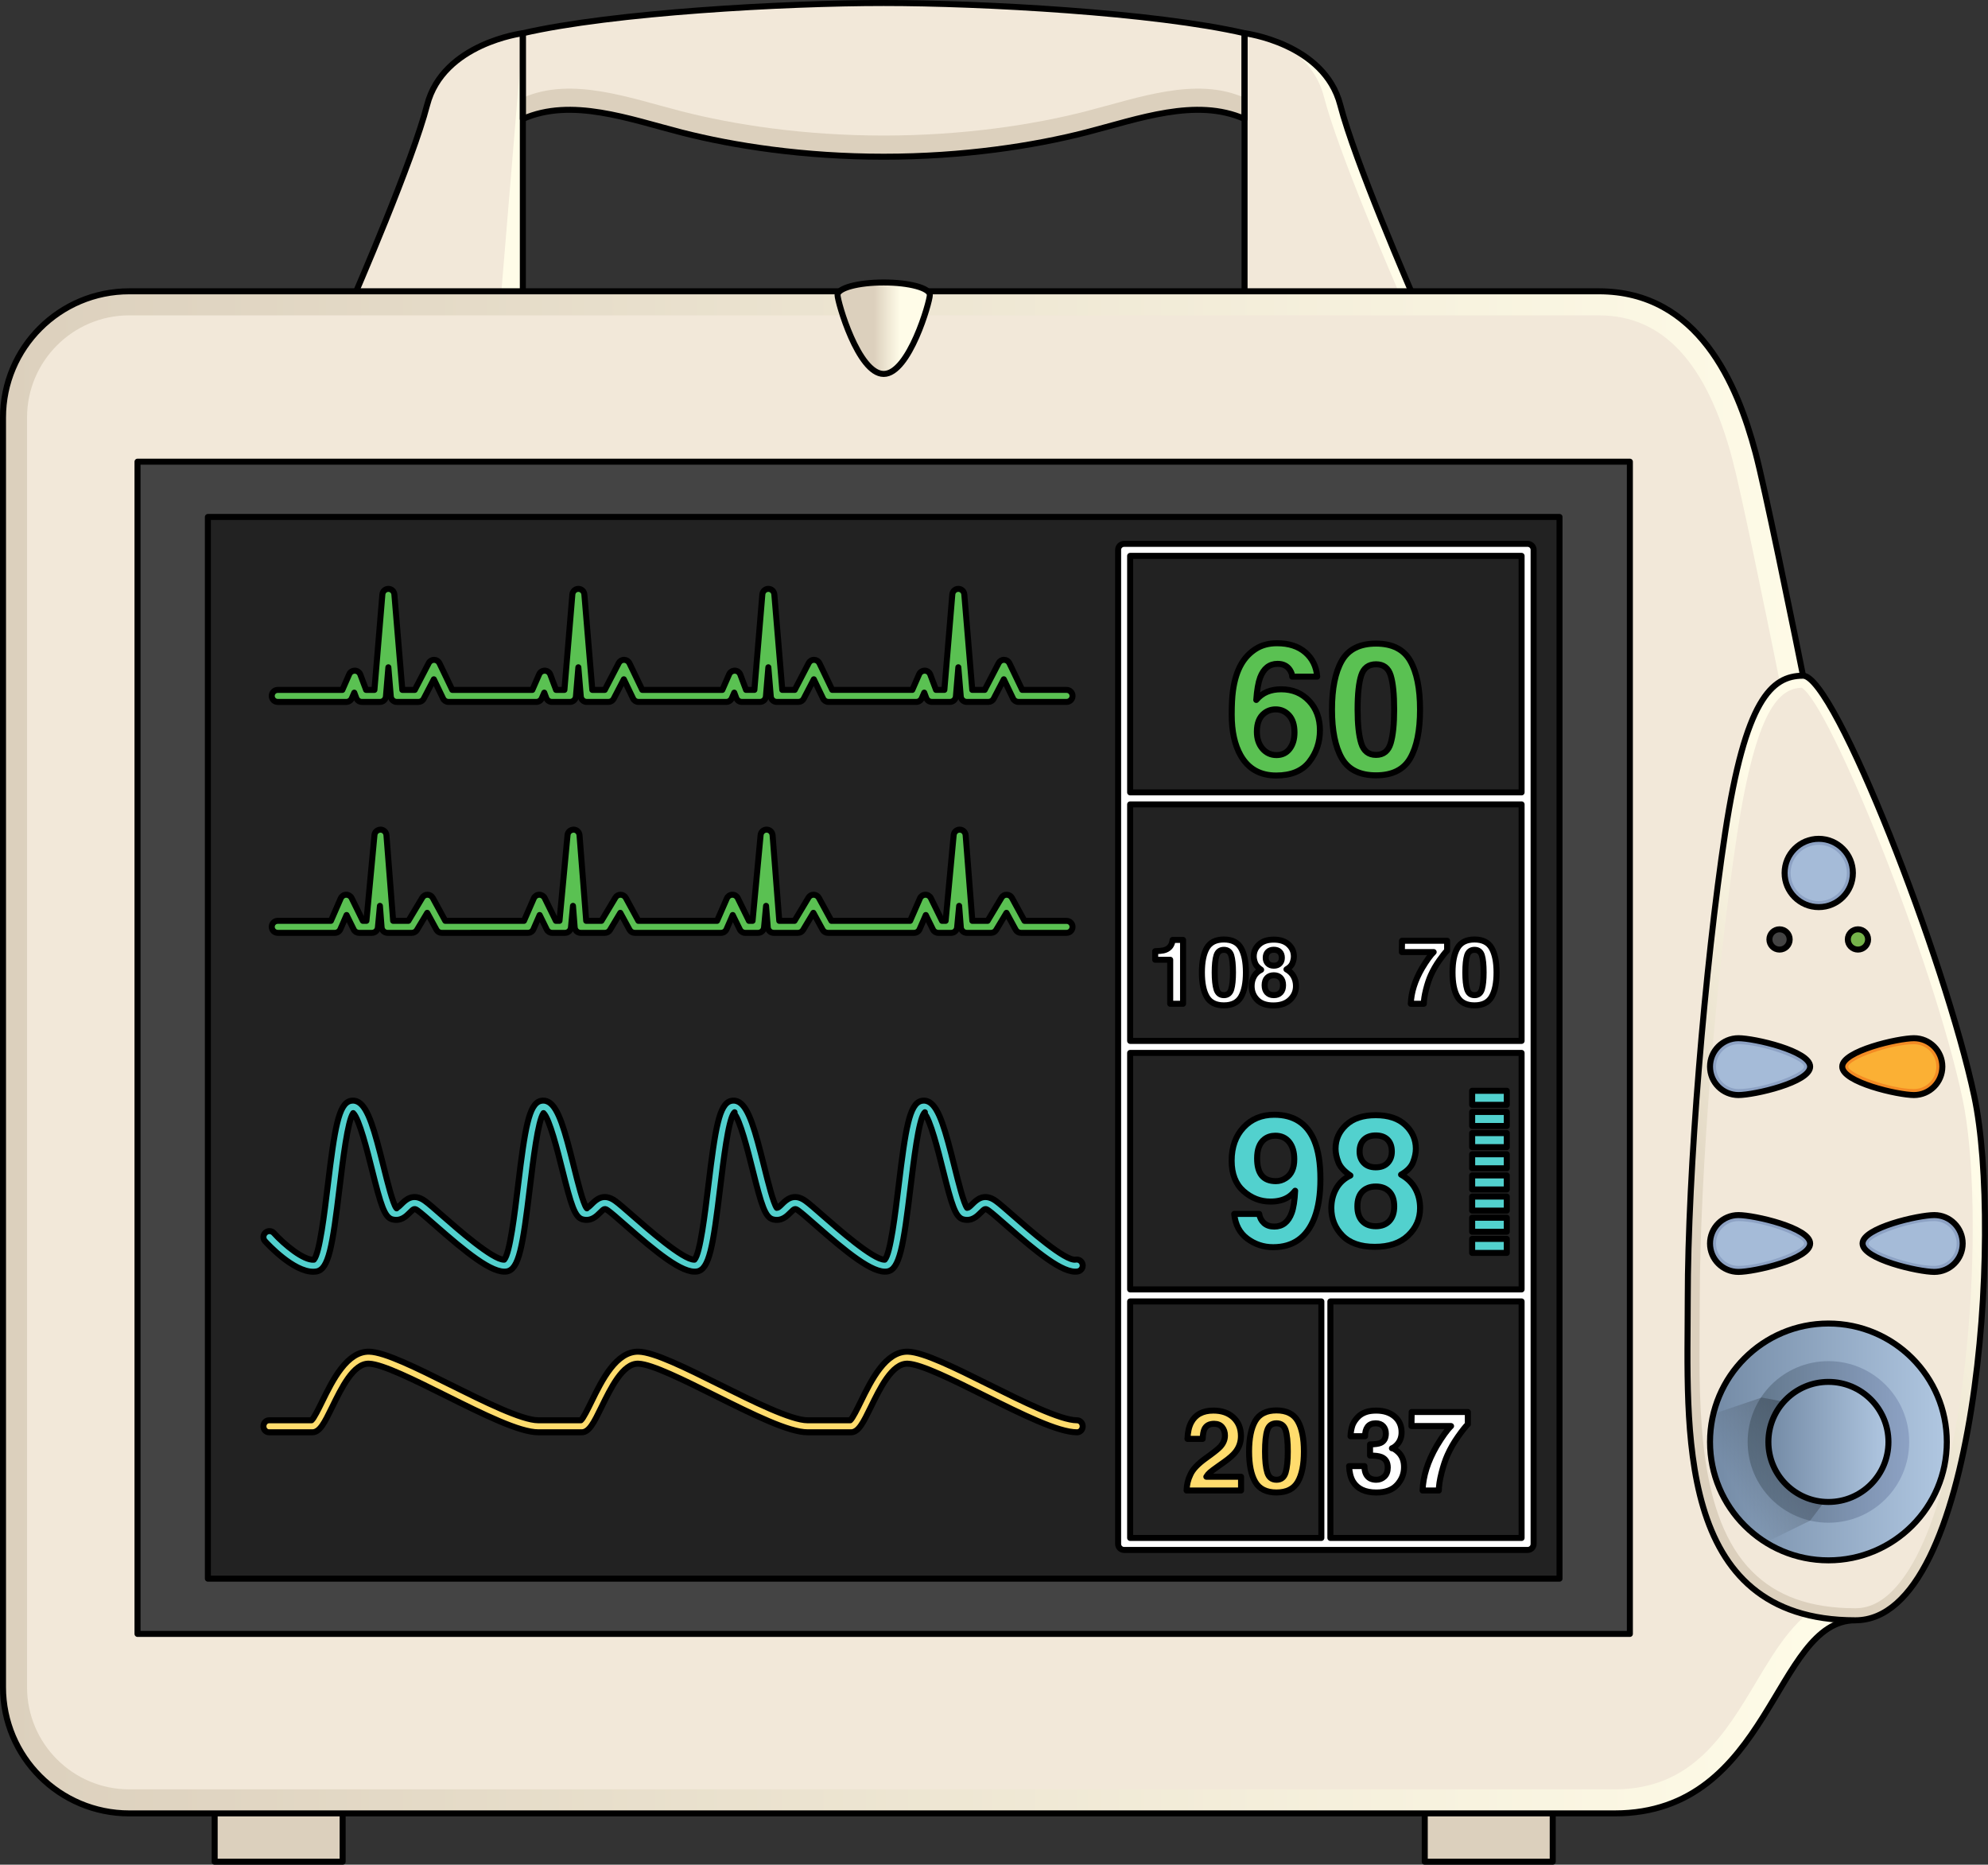
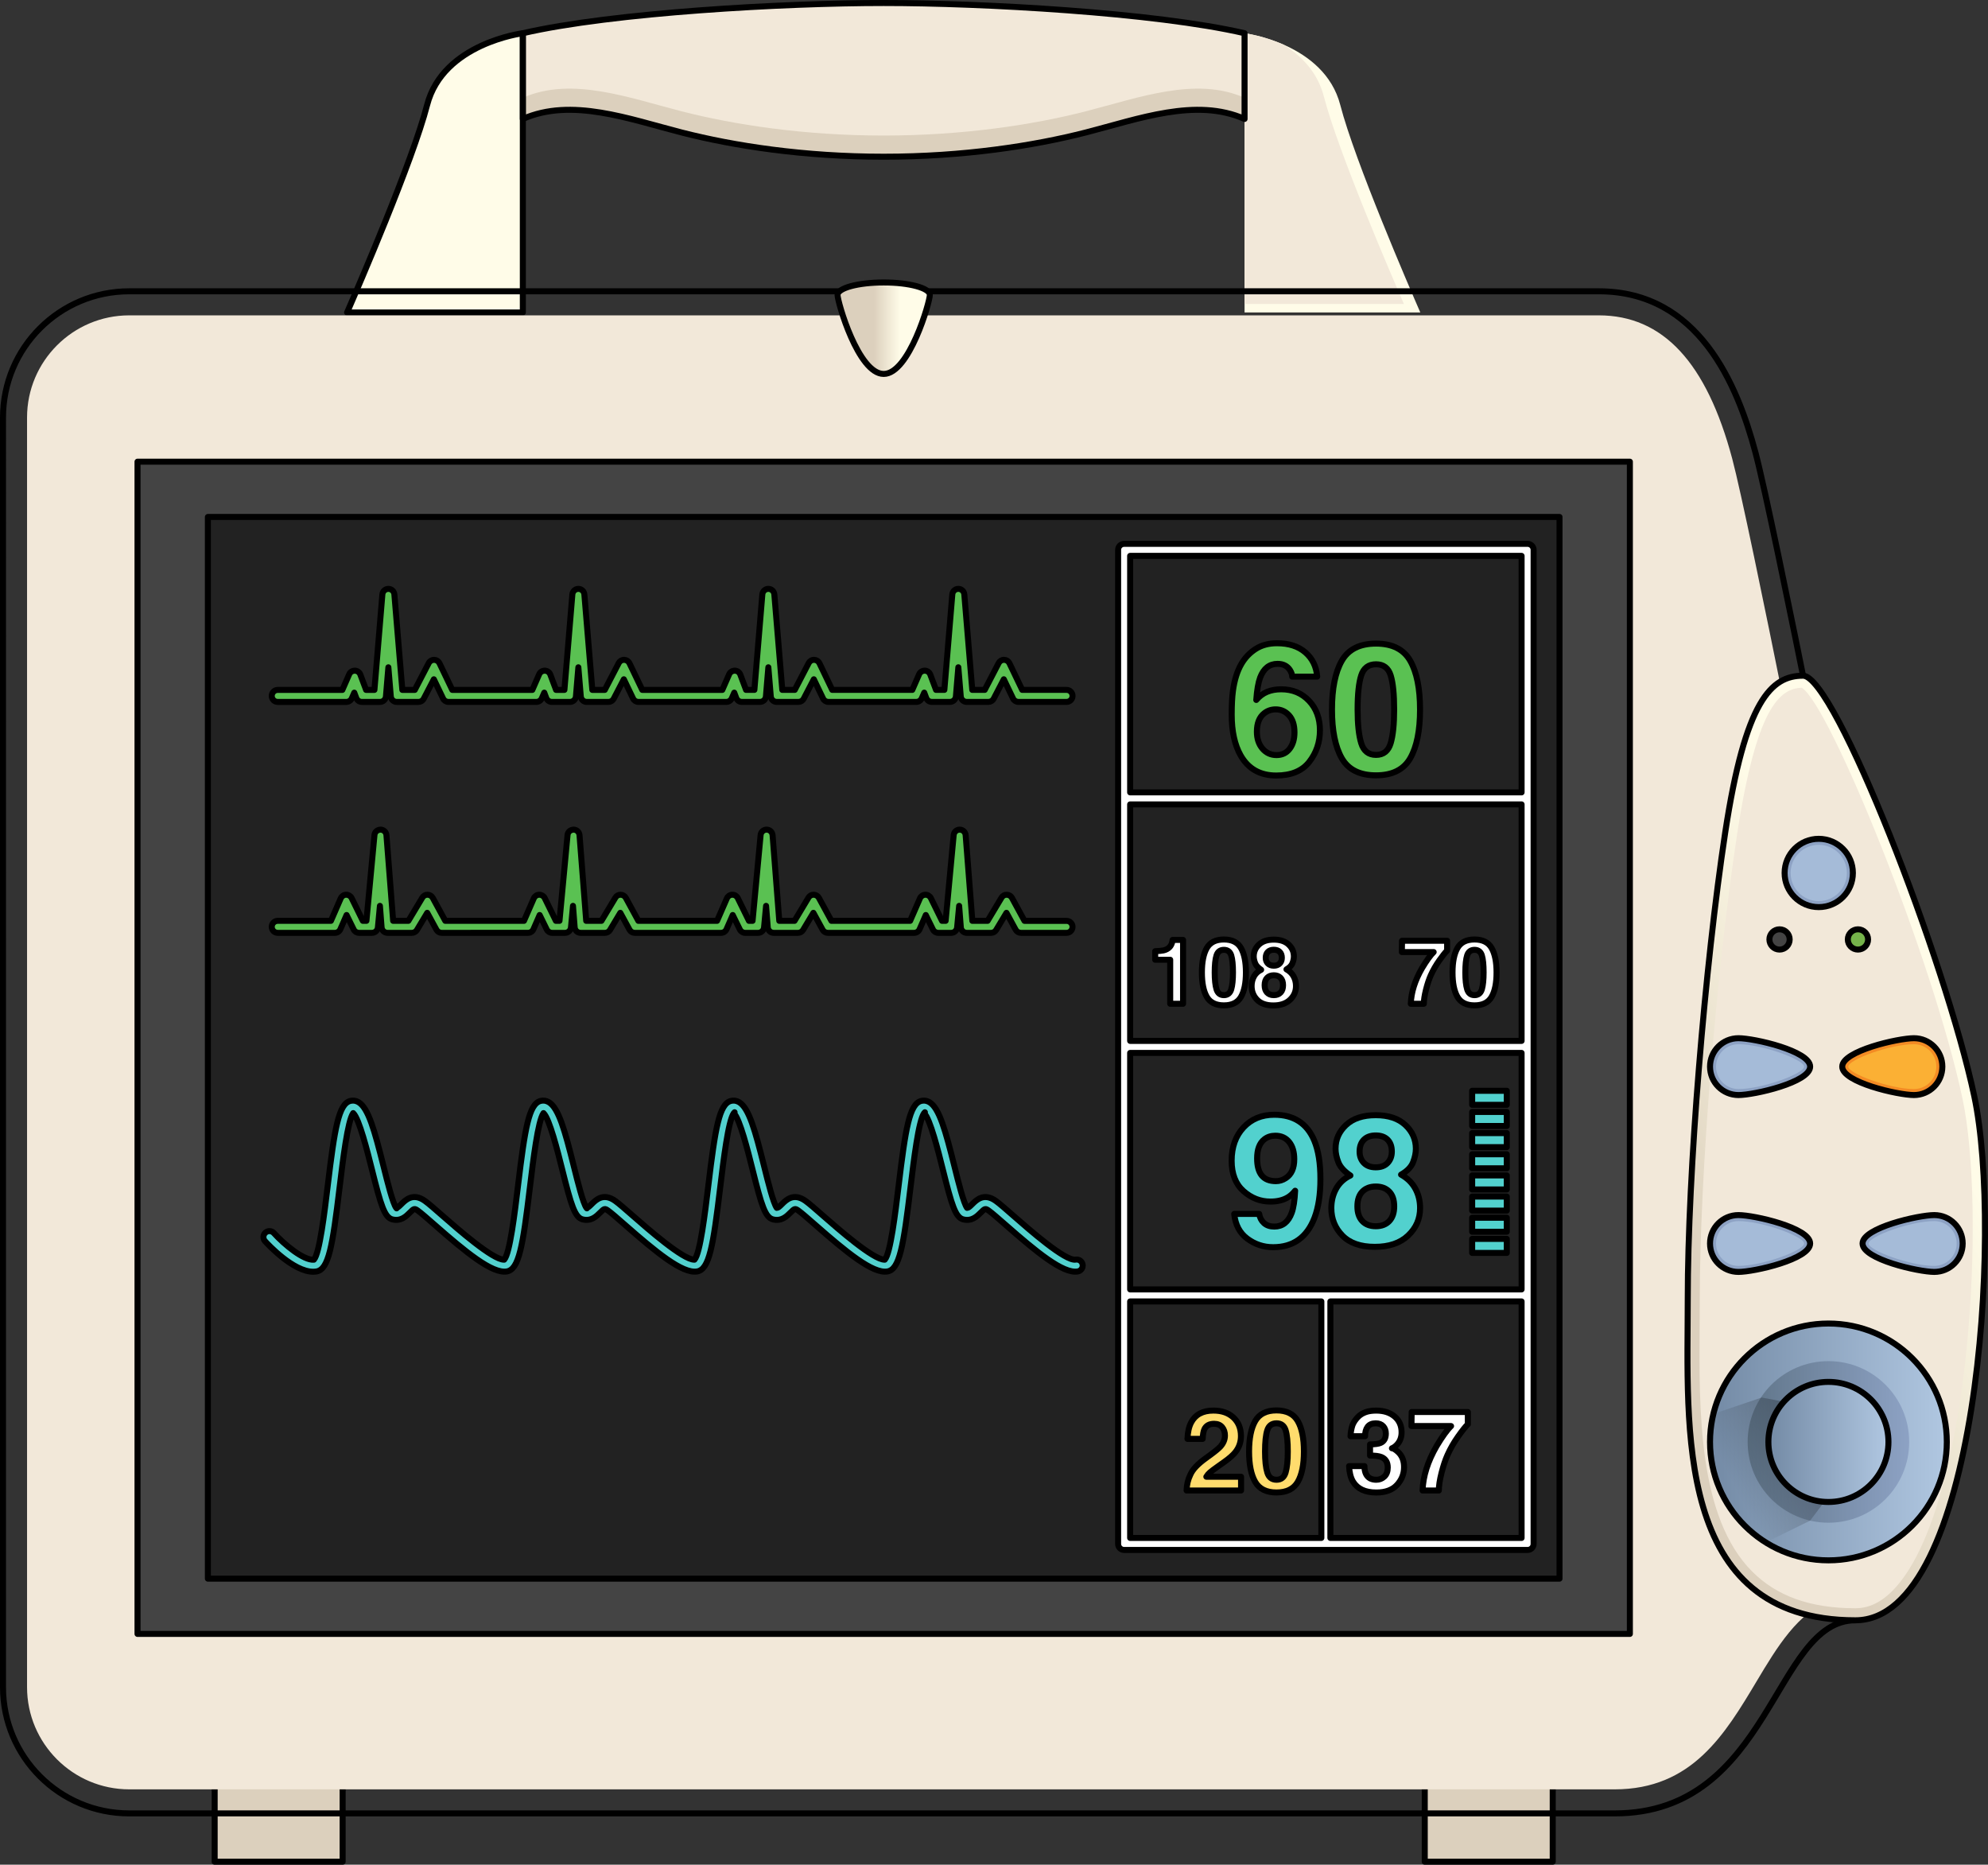
<svg xmlns="http://www.w3.org/2000/svg" version="1.1" id="Camada_1" x="0px" y="0px" width="330.737px" height="310.181px" viewBox="0 0 330.737 310.181" enable-background="new 0 0 330.737 310.181" xml:space="preserve">
  <rect x="0" y="0" width="330.737" height="310.181" fill="#333333" stroke="none" />
  <g>
    <g>
      <g>
        <rect x="35.713" y="295.936" fill="#DCD0BD" stroke="#000000" stroke-linecap="round" stroke-linejoin="round" stroke-miterlimit="10" width="21.291" height="13.745" />
        <rect x="237.031" y="295.936" fill="#DCD0BD" stroke="#000000" stroke-linecap="round" stroke-linejoin="round" stroke-miterlimit="10" width="21.291" height="13.745" />
      </g>
      <g>
        <g>
          <path fill="#FFFCE8" d="M86.982,51.977V5.526c0,0-13.272,1.659-15.926,11.945c-2.398,9.294-11.567,30.502-13.313,34.507H86.982z      " />
          <path fill="#FFFCE8" d="M207.053,51.977V5.526c0,0,13.272,1.659,15.926,11.945c2.398,9.294,11.567,30.502,13.313,34.507H207.053      z" />
          <linearGradient id="SVGID_1_" gradientUnits="userSpaceOnUse" x1="147.017" y1="24.453" x2="147.017" y2="11.861">
            <stop offset="0" style="stop-color:#DCD0BD" />
            <stop offset="1" style="stop-color:#DCD0BD" />
          </linearGradient>
          <path fill="url(#SVGID_1_)" d="M147.017,0.5c-16.372,0-45.08,1.57-60.035,5.026v14.262c8.074-3.588,17.646,0,26.394,2.243      c8.747,2.243,20.409,4.037,33.642,4.037c13.232,0,24.895-1.794,33.642-4.037c8.747-2.243,18.319-5.831,26.394-2.243V5.526      C192.098,2.07,163.39,0.5,147.017,0.5z" />
        </g>
        <g>
-           <path fill="#F2E8D9" d="M83.209,50.94l3.772-45.415c0,0-13.272,1.659-15.926,11.945c-2.237,8.669-10.363,27.701-12.863,33.47      H83.209z" />
          <path fill="#F2E8D9" d="M233.563,50.564c-1.747-4.005-10.915-25.213-13.313-34.507c-1.065-4.128-3.842-6.865-6.783-8.664      c-3.425-1.492-6.414-1.868-6.414-1.868v45.039H233.563z" />
          <path fill="#F2E8D9" d="M86.982,5.526v10.741c8.074-3.588,17.646,0,26.394,2.243c8.747,2.243,20.409,4.037,33.642,4.037      c13.232,0,24.895-1.794,33.642-4.037c8.747-2.243,18.319-5.831,26.394-2.243V5.526C192.098,2.07,163.389,0.5,147.017,0.5      S101.937,2.07,86.982,5.526z" />
        </g>
        <g>
          <path fill="none" stroke="#000000" stroke-linecap="round" stroke-linejoin="round" stroke-miterlimit="10" d="M86.982,51.977      V5.526c0,0-13.272,1.659-15.926,11.945c-2.398,9.294-11.567,30.502-13.313,34.507H86.982z" />
-           <path fill="none" stroke="#000000" stroke-linecap="round" stroke-linejoin="round" stroke-miterlimit="10" d="M207.053,51.977      V5.526c0,0,13.272,1.659,15.926,11.945c2.398,9.294,11.567,30.502,13.313,34.507H207.053z" />
          <path fill="none" stroke="#000000" stroke-linecap="round" stroke-linejoin="round" stroke-miterlimit="10" d="M147.017,0.5      c-16.372,0-45.08,1.57-60.035,5.026v14.262c8.074-3.588,17.646,0,26.394,2.243c8.747,2.243,20.409,4.037,33.642,4.037      c13.232,0,24.895-1.794,33.642-4.037c8.747-2.243,18.319-5.831,26.394-2.243V5.526C192.098,2.07,163.39,0.5,147.017,0.5z" />
        </g>
      </g>
      <g>
        <linearGradient id="SVGID_2_" gradientUnits="userSpaceOnUse" x1="0.5" y1="175.051" x2="308.68" y2="175.051">
          <stop offset="0" style="stop-color:#DCD0BD" />
          <stop offset="1" style="stop-color:#FFFCE8" />
        </linearGradient>
-         <path fill="url(#SVGID_2_)" d="M268.623,301.647H21.5c-11.598,0-21-9.402-21-21V69.456c0-11.598,9.402-21,21-21h244.478     c16.627,0,23.052,15.494,26.075,26.831c3.023,11.337,16.627,80.87,16.627,80.87v113.369     C295.076,269.525,294.698,301.647,268.623,301.647z" />
        <path fill="#F2E8D9" d="M21.5,297.647c-9.374,0-17-7.626-17-17V69.457c0-9.374,7.626-17,17-17h244.478     c10.664,0,17.929,7.805,22.21,23.86c2.84,10.649,15.402,74.665,16.492,80.228v109.647c-5.531,1.938-9.034,7.794-12.441,13.49     c-5.283,8.832-10.745,17.965-23.616,17.965H21.5z" />
        <path fill="none" stroke="#000000" stroke-linecap="round" stroke-linejoin="round" stroke-miterlimit="10" d="M268.623,301.647     H21.5c-11.598,0-21-9.402-21-21V69.456c0-11.598,9.402-21,21-21h244.478c16.627,0,23.052,15.494,26.075,26.831     c3.023,11.337,16.627,80.87,16.627,80.87v113.369C295.076,269.525,294.698,301.647,268.623,301.647z" />
        <g>
          <linearGradient id="SVGID_3_" gradientUnits="userSpaceOnUse" x1="145.392" y1="54.594" x2="149.757" y2="54.594">
            <stop offset="0" style="stop-color:#DCD0BD" />
            <stop offset="1" style="stop-color:#FFFCE8" />
          </linearGradient>
          <path fill="url(#SVGID_3_)" d="M154.694,49.062c0,1.146-3.437,13.14-7.677,13.14s-7.677-11.994-7.677-13.14      s3.437-2.075,7.677-2.075S154.694,47.916,154.694,49.062z" />
          <path fill="none" stroke="#000000" stroke-linecap="round" stroke-linejoin="round" stroke-miterlimit="10" d="M154.694,49.062      c0,1.146-3.437,13.14-7.677,13.14s-7.677-11.994-7.677-13.14s3.437-2.075,7.677-2.075S154.694,47.916,154.694,49.062z" />
        </g>
      </g>
    </g>
    <rect x="22.878" y="76.798" fill="#444444" stroke="#000000" stroke-linecap="round" stroke-linejoin="round" stroke-miterlimit="10" width="248.278" height="194.994" />
    <rect x="34.584" y="85.992" fill="#222222" stroke="#000000" stroke-linecap="round" stroke-linejoin="round" stroke-miterlimit="10" width="224.866" height="176.607" />
    <g>
      <linearGradient id="SVGID_4_" gradientUnits="userSpaceOnUse" x1="277.753" y1="205.255" x2="320.518" y2="182.412">
        <stop offset="0" style="stop-color:#DCD0BD" />
        <stop offset="1" style="stop-color:#FFFCE8" />
      </linearGradient>
      <path fill="url(#SVGID_4_)" d="M299.973,112.4c-5.294,0-9.606,4.077-12.96,26.116s-6.228,56.534-6.228,77.615    s-2.419,53.394,27.896,53.394c20.254,0,24.566-64.653,19.775-87.171C323.664,159.836,305.267,112.4,299.973,112.4z" />
      <path fill="#F2E8D9" d="M308.68,267.525c-7.476,0-13.103-2.008-17.204-6.14c-8.951-9.018-8.819-26.673-8.714-40.86    c0.011-1.506,0.022-2.976,0.022-4.394c0-20.488,2.726-54.448,6.206-77.314c3.204-21.051,7.059-24.298,10.767-24.414    c4.656,2.835,21.768,44.991,26.742,68.367c3.848,18.085,1.474,65.761-10.507,80.559    C313.706,266.153,311.314,267.525,308.68,267.525z" />
      <path fill="none" stroke="#000000" stroke-linecap="round" stroke-linejoin="round" stroke-miterlimit="10" d="M299.973,112.4    c-5.294,0-9.606,4.077-12.96,26.116s-6.228,56.534-6.228,77.615s-2.419,53.394,27.896,53.394    c20.254,0,24.566-64.653,19.775-87.171C323.664,159.836,305.267,112.4,299.973,112.4z" />
      <g>
        <g>
          <circle fill="#8DA2C4" stroke="#000000" stroke-linecap="round" stroke-linejoin="round" stroke-miterlimit="10" cx="302.579" cy="145.212" r="5.68" />
          <circle opacity="0.7" fill="#B0C7E1" cx="302.579" cy="145.212" r="4.68" />
        </g>
        <g>
          <circle fill="#444444" stroke="#000000" stroke-linecap="round" stroke-linejoin="round" stroke-miterlimit="10" cx="296.056" cy="156.271" r="1.686" />
          <circle fill="#75B34B" stroke="#000000" stroke-linecap="round" stroke-linejoin="round" stroke-miterlimit="10" cx="309.102" cy="156.271" r="1.686" />
        </g>
        <g>
          <path fill="#8DA2C4" stroke="#000000" stroke-linecap="round" stroke-linejoin="round" stroke-miterlimit="10" d="      M301.148,177.427c0,2.611-9.317,4.728-11.928,4.728c-2.611,0-4.728-2.117-4.728-4.728s2.117-4.728,4.728-4.728      C291.831,172.699,301.148,174.816,301.148,177.427z" />
          <path opacity="0.7" fill="#B0C7E1" d="M289.22,181.155c-2.056,0-3.728-1.672-3.728-3.728s1.672-3.729,3.728-3.729      c3.957,0,10.928,2.573,10.928,3.729S293.177,181.155,289.22,181.155z" />
        </g>
        <g>
          <path fill="#8DA2C4" stroke="#000000" stroke-linecap="round" stroke-linejoin="round" stroke-miterlimit="10" d="      M301.148,206.848c0,2.611-9.317,4.728-11.928,4.728c-2.611,0-4.728-2.117-4.728-4.728s2.117-4.728,4.728-4.728      C291.831,202.12,301.148,204.237,301.148,206.848z" />
          <path opacity="0.7" fill="#B0C7E1" d="M289.22,210.576c-2.056,0-3.728-1.672-3.728-3.728s1.672-3.729,3.728-3.729      c3.957,0,10.928,2.573,10.928,3.729S293.177,210.576,289.22,210.576z" />
        </g>
        <g>
          <path fill="#F38B24" stroke="#000000" stroke-linecap="round" stroke-linejoin="round" stroke-miterlimit="10" d="      M306.486,177.427c0,2.611,9.317,4.728,11.928,4.728c2.611,0,4.728-2.117,4.728-4.728s-2.117-4.728-4.728-4.728      C315.804,172.699,306.486,174.816,306.486,177.427z" />
          <path opacity="0.7" fill="#FFC13B" d="M318.415,181.155c-3.957,0-10.928-2.572-10.928-3.728s6.972-3.729,10.928-3.729      c2.056,0,3.728,1.673,3.728,3.729S320.471,181.155,318.415,181.155z" />
        </g>
        <g>
          <path fill="#8DA2C4" stroke="#000000" stroke-linecap="round" stroke-linejoin="round" stroke-miterlimit="10" d="      M309.868,206.848c0,2.611,9.317,4.728,11.928,4.728s4.728-2.117,4.728-4.728s-2.117-4.728-4.728-4.728      S309.868,204.237,309.868,206.848z" />
          <path opacity="0.7" fill="#B0C7E1" d="M321.796,210.576c-3.957,0-10.929-2.572-10.929-3.728s6.972-3.729,10.929-3.729      c2.056,0,3.728,1.673,3.728,3.729S323.852,210.576,321.796,210.576z" />
        </g>
      </g>
      <g>
        <linearGradient id="SVGID_5_" gradientUnits="userSpaceOnUse" x1="284.492" y1="239.856" x2="323.886" y2="239.856">
          <stop offset="0" style="stop-color:#738AA5" />
          <stop offset="1" style="stop-color:#B0C7E1" />
        </linearGradient>
        <circle fill="url(#SVGID_5_)" cx="304.189" cy="239.856" r="19.697" />
        <linearGradient id="SVGID_6_" gradientUnits="userSpaceOnUse" x1="-7897.246" y1="5851.095" x2="-7870.369" y2="5851.095" gradientTransform="matrix(-1 0 0 -1 -7579.619 6090.952)">
          <stop offset="0" style="stop-color:#8DA2C4" />
          <stop offset="1" style="stop-color:#607589" />
        </linearGradient>
        <circle fill="url(#SVGID_6_)" cx="304.189" cy="239.856" r="13.439" />
        <linearGradient id="SVGID_7_" gradientUnits="userSpaceOnUse" x1="302.568" y1="239.297" x2="286.928" y2="247.183">
          <stop offset="0" style="stop-color:#000000;stop-opacity:0.3" />
          <stop offset="0.918" style="stop-color:#000000;stop-opacity:0" />
        </linearGradient>
        <path fill="url(#SVGID_7_)" d="M304.189,239.856l-5.897-6.398l-5.204-0.988l-8.015,2.714c-0.365,1.5-0.581,3.059-0.581,4.671     c0,7.055,3.721,13.226,9.296,16.704l7.361-3.615l3.308-4.392L304.189,239.856z" />
        <circle fill="none" stroke="#000000" stroke-linecap="round" stroke-linejoin="round" stroke-miterlimit="10" cx="304.189" cy="239.856" r="19.697" />
        <linearGradient id="SVGID_8_" gradientUnits="userSpaceOnUse" x1="294.201" y1="239.856" x2="314.176" y2="239.856">
          <stop offset="0" style="stop-color:#738AA5" />
          <stop offset="1" style="stop-color:#B0C7E1" />
        </linearGradient>
        <circle fill="url(#SVGID_8_)" stroke="#000000" stroke-linecap="round" stroke-linejoin="round" stroke-miterlimit="10" cx="304.189" cy="239.856" r="9.987" />
      </g>
    </g>
    <g>
      <path fill="#5AC152" stroke="#000000" stroke-linecap="round" stroke-linejoin="round" stroke-miterlimit="10" d="    M177.439,116.758h-8.002c-0.385,0-0.735-0.221-0.902-0.567l-1.535-3.198l-1.677,3.227c-0.172,0.331-0.514,0.539-0.887,0.539    h-3.601c-0.52,0-0.953-0.398-0.997-0.917l-0.404-4.846l-0.404,4.846c-0.043,0.519-0.477,0.917-0.997,0.917h-3.001    c-0.417,0-0.79-0.259-0.936-0.649l-0.335-0.894l-0.413,0.943c-0.159,0.364-0.519,0.6-0.916,0.6H137.83    c-0.385,0-0.735-0.221-0.902-0.567l-1.535-3.198l-1.677,3.227c-0.172,0.331-0.514,0.539-0.887,0.539h-3.601    c-0.52,0-0.953-0.398-0.997-0.917l-0.404-4.845l-0.404,4.845c-0.043,0.519-0.477,0.917-0.997,0.917h-3.001    c-0.417,0-0.79-0.259-0.936-0.648l-0.335-0.895l-0.413,0.943c-0.159,0.364-0.519,0.6-0.916,0.6h-14.604    c-0.385,0-0.735-0.221-0.902-0.567l-1.535-3.198l-1.677,3.227c-0.172,0.331-0.514,0.539-0.887,0.539h-3.601    c-0.52,0-0.953-0.398-0.997-0.917l-0.404-4.845l-0.404,4.845c-0.043,0.519-0.477,0.917-0.997,0.917h-3.001    c-0.417,0-0.79-0.259-0.936-0.649l-0.335-0.894l-0.413,0.943c-0.159,0.364-0.519,0.6-0.916,0.6H74.615    c-0.385,0-0.735-0.221-0.902-0.567l-1.535-3.198l-1.678,3.227c-0.172,0.331-0.514,0.539-0.887,0.539h-3.601    c-0.52,0-0.953-0.398-0.997-0.917l-0.404-4.845l-0.404,4.845c-0.043,0.519-0.477,0.917-0.997,0.917h-3.001    c-0.417,0-0.79-0.259-0.936-0.649l-0.335-0.894l-0.413,0.943c-0.159,0.364-0.519,0.6-0.916,0.6H46.209c-0.552,0-1-0.447-1-1    s0.448-1,1-1h10.749l1.138-2.602c0.163-0.374,0.533-0.597,0.943-0.6c0.407,0.012,0.767,0.268,0.909,0.649l0.957,2.552h1.387    l1.324-15.888c0.043-0.519,0.477-0.917,0.997-0.917s0.953,0.398,0.997,0.917l1.324,15.888h2.073l2.321-4.463    c0.175-0.337,0.533-0.548,0.903-0.539c0.379,0.006,0.721,0.226,0.885,0.567l2.128,4.435h13.32l1.138-2.602    c0.163-0.374,0.537-0.597,0.943-0.6c0.407,0.012,0.767,0.268,0.909,0.649l0.957,2.552H93.9l1.324-15.888    c0.043-0.519,0.477-0.917,0.997-0.917s0.953,0.398,0.997,0.917l1.324,15.888h2.073l2.321-4.463    c0.175-0.337,0.518-0.548,0.903-0.539c0.379,0.006,0.721,0.226,0.885,0.567l2.128,4.435h13.32l1.138-2.602    c0.163-0.374,0.542-0.597,0.943-0.6c0.407,0.012,0.767,0.268,0.909,0.648l0.957,2.553h1.387l1.324-15.888    c0.043-0.519,0.477-0.917,0.997-0.917c0.52,0,0.953,0.398,0.997,0.917l1.324,15.888h2.073l2.321-4.463    c0.175-0.337,0.519-0.548,0.903-0.539c0.379,0.006,0.721,0.226,0.885,0.567l2.128,4.435h13.32l1.138-2.602    c0.163-0.374,0.534-0.597,0.943-0.6c0.407,0.012,0.767,0.268,0.909,0.649l0.957,2.552h1.387l1.324-15.888    c0.043-0.519,0.477-0.917,0.997-0.917s0.953,0.398,0.997,0.917l1.324,15.888h2.073l2.321-4.463    c0.175-0.337,0.52-0.548,0.903-0.539c0.379,0.006,0.722,0.226,0.886,0.567l2.128,4.435h7.373c0.552,0,1,0.447,1,1    S177.991,116.758,177.439,116.758z" />
      <path fill="#5AC152" stroke="#000000" stroke-linecap="round" stroke-linejoin="round" stroke-miterlimit="10" d="    M177.439,155.175h-7.586c-0.366,0-0.703-0.2-0.878-0.521l-1.534-2.812l-1.709,2.848c-0.181,0.301-0.506,0.485-0.857,0.485h-4.03    c-0.522,0-0.956-0.401-0.997-0.922l-0.279-3.57l-0.336,3.586c-0.048,0.514-0.479,0.906-0.996,0.906h-2.134    c-0.381,0-0.729-0.217-0.898-0.56l-1.183-2.408l-1.033,2.368c-0.159,0.364-0.519,0.6-0.917,0.6h-14.341    c-0.366,0-0.703-0.2-0.878-0.521l-1.534-2.812l-1.709,2.848c-0.181,0.301-0.506,0.485-0.857,0.485h-4.03    c-0.522,0-0.956-0.401-0.997-0.922l-0.279-3.57l-0.336,3.586c-0.048,0.514-0.479,0.906-0.996,0.906h-2.134    c-0.381,0-0.729-0.217-0.898-0.56l-1.183-2.408l-1.033,2.368c-0.159,0.364-0.519,0.6-0.917,0.6H105.61    c-0.366,0-0.703-0.2-0.878-0.521l-1.534-2.812l-1.709,2.848c-0.181,0.301-0.506,0.485-0.857,0.485h-4.03    c-0.522,0-0.956-0.401-0.997-0.922l-0.279-3.57l-0.336,3.586c-0.048,0.514-0.479,0.906-0.996,0.906H91.86    c-0.381,0-0.729-0.217-0.898-0.56l-1.183-2.408l-1.033,2.368c-0.159,0.364-0.519,0.6-0.917,0.6H73.489    c-0.366,0-0.703-0.2-0.878-0.521l-1.534-2.812l-1.709,2.848c-0.181,0.301-0.506,0.485-0.857,0.485h-4.03    c-0.522,0-0.956-0.401-0.997-0.922l-0.279-3.57l-0.336,3.586c-0.048,0.514-0.479,0.906-0.996,0.906h-2.134    c-0.381,0-0.729-0.217-0.898-0.56l-1.183-2.408l-1.033,2.368c-0.159,0.364-0.519,0.6-0.917,0.6h-9.5c-0.552,0-1-0.447-1-1    s0.448-1,1-1h8.845l1.635-3.745c0.156-0.356,0.505-0.591,0.894-0.6c0.386-0.007,0.748,0.21,0.92,0.56l1.859,3.785h0.6    l1.337-14.267c0.048-0.517,0.451-0.874,1.003-0.906c0.519,0.004,0.949,0.404,0.989,0.922l1.113,14.251h2.539l2.317-3.859    c0.185-0.308,0.524-0.503,0.878-0.485c0.358,0.008,0.686,0.206,0.857,0.521l2.086,3.823h13.093l1.635-3.745    c0.156-0.356,0.505-0.591,0.894-0.6c0.384-0.007,0.748,0.21,0.92,0.56l1.859,3.785h0.6l1.337-14.267    c0.048-0.517,0.45-0.874,1.003-0.906c0.519,0.004,0.949,0.404,0.989,0.922l1.113,14.251h2.539l2.317-3.859    c0.184-0.309,0.518-0.499,0.878-0.485c0.358,0.008,0.686,0.206,0.857,0.521l2.086,3.824h13.093l1.635-3.745    c0.156-0.356,0.505-0.591,0.894-0.6c0.394-0.007,0.748,0.21,0.92,0.56l1.859,3.785h0.6l1.337-14.267    c0.048-0.514,0.48-0.906,0.995-0.906c0.003,0,0.005,0,0.008,0c0.519,0.004,0.949,0.404,0.989,0.922l1.113,14.251h2.539    l2.317-3.859c0.185-0.308,0.521-0.503,0.878-0.485c0.358,0.008,0.686,0.206,0.857,0.521l2.086,3.824h13.093l1.635-3.745    c0.156-0.356,0.505-0.591,0.894-0.6c0.392-0.007,0.748,0.21,0.92,0.56l1.859,3.785h0.6l1.337-14.267    c0.048-0.514,0.48-0.906,0.995-0.906c0.003,0,0.005,0,0.008,0c0.519,0.004,0.949,0.404,0.989,0.922l1.113,14.251h2.539    l2.317-3.859c0.184-0.309,0.51-0.499,0.878-0.485c0.358,0.008,0.686,0.206,0.857,0.521l2.086,3.824h6.993c0.552,0,1,0.447,1,1    S177.991,155.175,177.439,155.175z" />
      <path fill="#52D1CE" stroke="#000000" stroke-linecap="round" stroke-linejoin="round" stroke-miterlimit="10" d="M52.109,211.545    c-3.313,0-7.53-4.542-8.024-5.087c-0.371-0.409-0.34-1.042,0.069-1.412c0.409-0.371,1.041-0.341,1.412,0.068    c1.776,1.957,4.973,4.576,6.653,4.428c0.943-0.999,1.759-7.783,2.302-12.299c1.156-9.608,1.817-13.574,3.733-14.107    c0.463-0.126,0.938-0.062,1.374,0.193c1.649,0.961,2.682,4.69,4.188,10.719c0.647,2.593,1.524,6.105,2.095,6.872    c0.2-0.004,0.396-0.156,0.862-0.623c0.678-0.68,1.941-1.947,3.907-0.542c0.63,0.449,1.65,1.343,2.941,2.475    c2.522,2.211,8.34,7.31,10.221,7.31c0.013,0,0.026,0,0.039-0.001c0.942-1.01,1.756-7.784,2.299-12.295    c1.156-9.608,1.817-13.574,3.733-14.107c0.463-0.126,0.938-0.062,1.374,0.193c1.649,0.961,2.682,4.69,4.188,10.719    c0.647,2.593,1.524,6.105,2.095,6.872c0.2-0.004,0.396-0.156,0.862-0.623c0.678-0.68,1.942-1.947,3.907-0.542    c0.63,0.449,1.65,1.343,2.941,2.475c2.522,2.211,8.34,7.31,10.221,7.31c0.013,0,0.026,0,0.039-0.001    c0.942-1.01,1.756-7.784,2.299-12.294c1.156-9.609,1.817-13.575,3.734-14.108c0.462-0.126,0.937-0.062,1.374,0.192    c1.649,0.961,2.682,4.691,4.187,10.72c0.647,2.593,1.525,6.105,2.095,6.872c0.2-0.004,0.396-0.156,0.862-0.623    c0.679-0.68,1.942-1.947,3.908-0.542c0.63,0.449,1.65,1.343,2.941,2.475c2.522,2.211,8.34,7.31,10.221,7.31    c0.013,0,0.026,0,0.039-0.001c0.942-1.01,1.756-7.783,2.299-12.294c1.156-9.609,1.817-13.575,3.734-14.108    c0.462-0.126,0.937-0.062,1.374,0.192c1.649,0.961,2.682,4.691,4.187,10.72c0.647,2.593,1.525,6.105,2.095,6.872    c0.2-0.004,0.396-0.156,0.862-0.623c0.679-0.68,1.941-1.947,3.908-0.542c0.63,0.449,1.65,1.343,2.941,2.475    c2.589,2.271,8.652,7.61,10.363,7.299c0.542-0.097,1.06,0.277,1.151,0.822c0.091,0.544-0.277,1.06-0.822,1.15    c-2.451,0.405-6.886-3.276-12.01-7.767c-1.2-1.052-2.236-1.96-2.785-2.353c-0.571-0.407-0.638-0.365-1.33,0.328    c-0.591,0.592-1.482,1.485-2.897,1.134c-1.319-0.33-1.916-2.301-3.416-8.312c-0.746-2.987-2.104-8.429-3.113-9.372    c-0.928,1.28-1.722,7.886-2.256,12.323c-1.191,9.905-1.832,13.681-3.853,14.018c-2.45,0.405-6.886-3.276-12.01-7.767    c-1.2-1.052-2.236-1.96-2.785-2.353c-0.571-0.407-0.638-0.365-1.33,0.328c-0.591,0.592-1.482,1.485-2.897,1.134    c-1.319-0.33-1.916-2.301-3.416-8.312c-0.746-2.987-2.104-8.429-3.113-9.372c-0.928,1.28-1.722,7.886-2.256,12.322    c-1.191,9.906-1.832,13.682-3.853,14.019c-2.455,0.405-6.887-3.276-12.01-7.767c-1.2-1.052-2.236-1.96-2.785-2.353    c-0.572-0.407-0.638-0.365-1.33,0.328c-0.591,0.592-1.482,1.482-2.897,1.134c-1.319-0.33-1.916-2.301-3.416-8.312    c-0.746-2.987-2.105-8.429-3.113-9.372c-0.928,1.28-1.722,7.885-2.256,12.322c-1.191,9.906-1.832,13.682-3.853,14.019    c-2.448,0.401-6.887-3.276-12.01-7.767c-1.2-1.052-2.236-1.96-2.785-2.353c-0.571-0.407-0.638-0.365-1.33,0.328    c-0.591,0.592-1.483,1.482-2.897,1.134c-1.319-0.33-1.916-2.301-3.416-8.312c-0.746-2.987-2.105-8.429-3.113-9.372    c-0.928,1.28-1.722,7.885-2.256,12.322c-1.191,9.906-1.832,13.682-3.853,14.019C52.476,211.531,52.294,211.545,52.109,211.545z     M97.64,201.002L97.64,201.002L97.64,201.002z M65.981,201.002L65.981,201.002L65.981,201.002z M153.87,185.017L153.87,185.017z     M122.211,185.017L122.211,185.017z" />
-       <path fill="#FFDC6D" stroke="#000000" stroke-linecap="round" stroke-linejoin="round" stroke-miterlimit="10" d="    M179.189,238.255c-3.166,0-9.142-2.976-15.47-6.125c-5.153-2.565-10.482-5.218-12.698-5.289c-2.602-0.115-4.64,4.145-6.151,7.233    c-1.276,2.607-2.047,4.181-3.302,4.181h-7.188c-3.166,0-9.142-2.976-15.47-6.125c-5.153-2.565-10.481-5.218-12.697-5.289    c-2.591-0.124-4.64,4.146-6.151,7.233c-1.276,2.607-2.047,4.181-3.302,4.181h-7.188c-3.166,0-9.142-2.976-15.47-6.125    c-5.153-2.565-10.482-5.218-12.697-5.289c-2.595-0.124-4.64,4.146-6.151,7.233c-1.276,2.606-2.047,4.181-3.302,4.181h-7.188    c-0.518,0-0.938-0.447-0.938-1s0.42-1,0.938-1h7.072c0.399-0.337,1.179-1.931,1.755-3.106c1.741-3.558,4.145-8.418,7.871-8.308    c2.602,0.085,7.864,2.704,13.434,5.477c5.591,2.783,11.927,5.938,14.677,5.938h7.072c0.399-0.337,1.179-1.93,1.754-3.106    c1.741-3.558,4.129-8.418,7.871-8.308c2.602,0.085,7.864,2.704,13.434,5.477c5.591,2.783,11.927,5.938,14.676,5.938h7.072    c0.399-0.337,1.179-1.93,1.754-3.106c1.741-3.558,4.139-8.425,7.871-8.308c2.602,0.085,7.864,2.704,13.435,5.477    c5.59,2.783,11.927,5.938,14.676,5.938c0.518,0,0.938,0.447,0.938,1S179.707,238.255,179.189,238.255z" />
    </g>
    <g>
      <g>
        <path fill="#5AC152" stroke="#000000" stroke-linecap="round" stroke-linejoin="round" stroke-miterlimit="10" d="     M214.978,112.551c0-0.342-0.132-0.718-0.396-1.128c-0.449-0.664-1.128-0.996-2.036-0.996c-1.357,0-2.324,0.762-2.9,2.285     c-0.312,0.84-0.527,2.08-0.645,3.721c0.518-0.615,1.118-1.064,1.802-1.348s1.465-0.425,2.344-0.425     c1.885,0,3.43,0.64,4.636,1.919s1.809,2.915,1.809,4.907c0,1.982-0.591,3.73-1.772,5.244s-3.018,2.271-5.508,2.271     c-2.676,0-4.648-1.118-5.918-3.354c-0.986-1.748-1.479-4.004-1.479-6.768c0-1.621,0.068-2.939,0.205-3.955     c0.244-1.807,0.718-3.311,1.421-4.512c0.605-1.025,1.399-1.851,2.38-2.476s2.156-0.938,3.523-0.938     c1.973,0,3.545,0.506,4.717,1.516c1.172,1.012,1.831,2.356,1.978,4.036H214.978z M210.026,124.519     c0.615,0.723,1.396,1.084,2.344,1.084c0.928,0,1.658-0.349,2.19-1.047s0.798-1.604,0.798-2.718c0-1.24-0.303-2.19-0.908-2.849     c-0.605-0.66-1.348-0.989-2.227-0.989c-0.713,0-1.343,0.215-1.89,0.645c-0.82,0.635-1.23,1.66-1.23,3.076     C209.104,122.864,209.411,123.796,210.026,124.519z" />
        <path fill="#5AC152" stroke="#000000" stroke-linecap="round" stroke-linejoin="round" stroke-miterlimit="10" d="     M234.614,109.915c1.089,1.904,1.633,4.609,1.633,8.115s-0.544,6.206-1.633,8.101s-2.986,2.842-5.691,2.842     s-4.602-0.947-5.691-2.842s-1.633-4.595-1.633-8.101s0.544-6.211,1.633-8.115s2.986-2.856,5.691-2.856     S233.525,108.01,234.614,109.915z M226.462,123.632c0.4,1.295,1.221,1.941,2.461,1.941s2.053-0.646,2.439-1.941     c0.386-1.293,0.579-3.161,0.579-5.603c0-2.559-0.193-4.453-0.579-5.684s-1.199-1.846-2.439-1.846s-2.061,0.615-2.461,1.846     s-0.601,3.125-0.601,5.684C225.861,120.471,226.062,122.339,226.462,123.632z" />
      </g>
      <g>
        <path fill="#52D1CE" stroke="#000000" stroke-linecap="round" stroke-linejoin="round" stroke-miterlimit="10" d="     M206.877,187.549c1.313-1.411,3.02-2.117,5.12-2.117c3.232,0,5.449,1.431,6.65,4.292c0.684,1.621,1.025,3.755,1.025,6.401     c0,2.568-0.327,4.712-0.981,6.431c-1.25,3.271-3.545,4.907-6.885,4.907c-1.592,0-3.022-0.472-4.292-1.414     c-1.27-0.941-1.997-2.316-2.183-4.123h4.16c0.098,0.625,0.361,1.133,0.791,1.523s1.001,0.586,1.714,0.586     c1.377,0,2.344-0.762,2.9-2.285c0.303-0.84,0.493-2.065,0.571-3.677c-0.381,0.479-0.786,0.845-1.216,1.099     c-0.781,0.469-1.743,0.703-2.886,0.703c-1.689,0-3.188-0.583-4.497-1.75s-1.963-2.85-1.963-5.047     C204.907,190.803,205.564,188.96,206.877,187.549z M213.901,195.979c0.947-0.605,1.421-1.655,1.421-3.149     c0-1.201-0.281-2.153-0.842-2.856s-1.331-1.055-2.307-1.055c-0.713,0-1.323,0.2-1.831,0.601     c-0.801,0.625-1.201,1.685-1.201,3.179c0,1.26,0.256,2.205,0.769,2.834c0.513,0.631,1.301,0.945,2.366,0.945     C212.851,196.477,213.393,196.311,213.901,195.979z" />
        <path fill="#52D1CE" stroke="#000000" stroke-linecap="round" stroke-linejoin="round" stroke-miterlimit="10" d="     M222.296,197.722c0.539-0.967,1.327-1.694,2.366-2.183c-1.029-0.684-1.698-1.423-2.007-2.219     c-0.309-0.796-0.463-1.541-0.463-2.234c0-1.543,0.582-2.858,1.747-3.947c1.164-1.089,2.809-1.634,4.933-1.634     s3.768,0.545,4.933,1.634s1.747,2.404,1.747,3.947c0,0.693-0.154,1.438-0.461,2.234s-0.974,1.486-2,2.072     c1.05,0.586,1.839,1.362,2.369,2.329s0.795,2.046,0.795,3.237c0,1.787-0.663,3.309-1.987,4.562     c-1.325,1.256-3.175,1.883-5.55,1.883c-2.375,0-4.174-0.627-5.396-1.883c-1.222-1.254-1.833-2.775-1.833-4.562     C221.489,199.768,221.758,198.689,222.296,197.722z M226.638,203.113c0.542,0.576,1.292,0.864,2.249,0.864     s1.707-0.288,2.249-0.864s0.813-1.387,0.813-2.432c0-1.084-0.276-1.906-0.828-2.468s-1.296-0.843-2.234-0.843     s-1.682,0.281-2.234,0.843s-0.828,1.384-0.828,2.468C225.825,201.726,226.096,202.537,226.638,203.113z M226.903,193.445     c0.475,0.488,1.133,0.732,1.976,0.732c0.852,0,1.51-0.244,1.976-0.732c0.465-0.488,0.698-1.118,0.698-1.89     c0-0.84-0.233-1.496-0.698-1.971c-0.465-0.473-1.124-0.71-1.976-0.71c-0.842,0-1.501,0.237-1.976,0.71     c-0.475,0.475-0.712,1.131-0.712,1.971C226.191,192.327,226.428,192.957,226.903,193.445z" />
      </g>
      <g>
        <path fill="#FFFFFF" stroke="#000000" stroke-linecap="round" stroke-linejoin="round" stroke-miterlimit="10" d="     M192.185,159.648v-1.421c0.657-0.029,1.118-0.073,1.381-0.132c0.419-0.093,0.76-0.278,1.023-0.557     c0.18-0.19,0.316-0.444,0.409-0.762c0.054-0.19,0.081-0.332,0.081-0.425h1.743v10.62h-2.139v-7.324H192.185z" />
        <path fill="#FFFFFF" stroke="#000000" stroke-linecap="round" stroke-linejoin="round" stroke-miterlimit="10" d="     M206.463,157.707c0.544,0.953,0.816,2.306,0.816,4.059s-0.272,3.103-0.816,4.05c-0.545,0.947-1.493,1.421-2.846,1.421     s-2.301-0.474-2.846-1.421s-0.816-2.297-0.816-4.05s0.272-3.105,0.816-4.059c0.544-0.951,1.493-1.428,2.846-1.428     S205.919,156.755,206.463,157.707z M202.387,164.566c0.2,0.647,0.61,0.971,1.23,0.971s1.026-0.323,1.22-0.971     c0.192-0.646,0.289-1.58,0.289-2.801c0-1.279-0.097-2.227-0.289-2.842c-0.193-0.615-0.6-0.924-1.22-0.924s-1.03,0.309-1.23,0.924     s-0.3,1.562-0.3,2.842C202.087,162.986,202.187,163.919,202.387,164.566z" />
        <path fill="#FFFFFF" stroke="#000000" stroke-linecap="round" stroke-linejoin="round" stroke-miterlimit="10" d="     M208.629,162.41c0.27-0.484,0.664-0.848,1.183-1.092c-0.515-0.342-0.849-0.712-1.003-1.109c-0.154-0.398-0.231-0.771-0.231-1.117     c0-0.771,0.291-1.43,0.874-1.974c0.582-0.545,1.404-0.817,2.466-0.817s1.884,0.272,2.466,0.817     c0.583,0.544,0.874,1.202,0.874,1.974c0,0.347-0.077,0.719-0.23,1.117c-0.154,0.397-0.487,0.743-1,1.036     c0.525,0.293,0.92,0.681,1.185,1.165c0.265,0.482,0.397,1.022,0.397,1.618c0,0.894-0.331,1.654-0.994,2.281     c-0.662,0.628-1.587,0.941-2.775,0.941c-1.188,0-2.087-0.313-2.698-0.941c-0.611-0.627-0.917-1.388-0.917-2.281     C208.225,163.432,208.359,162.892,208.629,162.41z M210.799,165.105c0.271,0.288,0.646,0.432,1.125,0.432     s0.853-0.144,1.125-0.432c0.271-0.288,0.406-0.693,0.406-1.217c0-0.541-0.138-0.953-0.414-1.233     c-0.276-0.281-0.648-0.421-1.117-0.421s-0.841,0.14-1.117,0.421c-0.276,0.28-0.414,0.692-0.414,1.233     C210.393,164.412,210.528,164.817,210.799,165.105z M210.932,160.271c0.238,0.244,0.567,0.365,0.988,0.365     c0.426,0,0.755-0.121,0.987-0.365c0.233-0.244,0.349-0.56,0.349-0.945c0-0.42-0.116-0.748-0.349-0.985     c-0.232-0.236-0.562-0.354-0.987-0.354c-0.421,0-0.75,0.118-0.988,0.354c-0.237,0.237-0.356,0.565-0.356,0.985     C210.576,159.711,210.694,160.027,210.932,160.271z" />
        <path fill="#FFFFFF" stroke="#000000" stroke-linecap="round" stroke-linejoin="round" stroke-miterlimit="10" d="     M240.752,158.125c-0.313,0.308-0.749,0.855-1.306,1.645c-0.558,0.788-1.025,1.603-1.402,2.442     c-0.298,0.659-0.567,1.465-0.807,2.417s-0.359,1.733-0.359,2.344h-2.168c0.063-1.904,0.689-3.884,1.876-5.939     c0.767-1.275,1.41-2.163,1.928-2.666h-5.291l0.029-1.875h7.5V158.125z" />
        <path fill="#FFFFFF" stroke="#000000" stroke-linecap="round" stroke-linejoin="round" stroke-miterlimit="10" d="     M248.16,157.707c0.544,0.953,0.816,2.306,0.816,4.059s-0.272,3.103-0.816,4.05c-0.545,0.947-1.493,1.421-2.846,1.421     s-2.301-0.474-2.846-1.421s-0.816-2.297-0.816-4.05s0.272-3.105,0.816-4.059c0.544-0.951,1.493-1.428,2.846-1.428     S247.615,156.755,248.16,157.707z M244.084,164.566c0.2,0.647,0.61,0.971,1.23,0.971s1.026-0.323,1.22-0.971     c0.192-0.646,0.289-1.58,0.289-2.801c0-1.279-0.097-2.227-0.289-2.842c-0.193-0.615-0.6-0.924-1.22-0.924s-1.03,0.309-1.23,0.924     s-0.3,1.562-0.3,2.842C243.784,162.986,243.884,163.919,244.084,164.566z" />
      </g>
      <g>
        <path fill="#FFDC6D" stroke="#000000" stroke-linecap="round" stroke-linejoin="round" stroke-miterlimit="10" d="     M198.022,245.335c0.371-0.881,1.247-1.815,2.628-2.801c1.198-0.858,1.974-1.472,2.327-1.843c0.541-0.578,0.812-1.211,0.812-1.898     c0-0.56-0.155-1.024-0.465-1.396c-0.31-0.371-0.754-0.557-1.332-0.557c-0.791,0-1.329,0.296-1.615,0.886     c-0.164,0.341-0.262,0.882-0.292,1.623h-2.528c0.043-1.124,0.246-2.034,0.612-2.728c0.694-1.32,1.927-1.981,3.699-1.981     c1.401,0,2.515,0.388,3.343,1.164c0.828,0.775,1.242,1.802,1.242,3.079c0,0.979-0.293,1.849-0.878,2.61     c-0.384,0.505-1.015,1.067-1.893,1.688l-1.042,0.74c-0.652,0.462-1.099,0.797-1.338,1.004c-0.241,0.207-0.443,0.447-0.607,0.721     h5.776v2.29h-9.061C197.435,246.987,197.639,246.121,198.022,245.335z" />
        <path fill="#FFDC6D" stroke="#000000" stroke-linecap="round" stroke-linejoin="round" stroke-miterlimit="10" d="     M215.912,236.392c0.678,1.187,1.017,2.873,1.017,5.056s-0.339,3.865-1.017,5.045c-0.679,1.18-1.86,1.77-3.545,1.77     s-2.867-0.59-3.545-1.77s-1.017-2.862-1.017-5.045s0.339-3.869,1.017-5.056c0.678-1.185,1.86-1.779,3.545-1.779     S215.233,235.207,215.912,236.392z M210.834,244.938c0.249,0.807,0.76,1.209,1.533,1.209c0.773,0,1.279-0.403,1.52-1.209     c0.24-0.805,0.36-1.969,0.36-3.489c0-1.594-0.12-2.774-0.36-3.54c-0.241-0.766-0.747-1.151-1.52-1.151     c-0.773,0-1.284,0.384-1.533,1.151c-0.249,0.766-0.374,1.947-0.374,3.54C210.46,242.97,210.584,244.133,210.834,244.938z" />
      </g>
      <g>
        <path fill="#FFFFFF" stroke="#000000" stroke-linecap="round" stroke-linejoin="round" stroke-miterlimit="10" d="     M226.999,243.875c0,0.53,0.085,0.968,0.255,1.314c0.316,0.64,0.889,0.959,1.72,0.959c0.51,0,0.954-0.175,1.334-0.524     c0.379-0.35,0.569-0.853,0.569-1.51c0-0.87-0.352-1.451-1.055-1.743c-0.4-0.164-1.031-0.247-1.892-0.247v-1.861     c0.843-0.011,1.431-0.094,1.764-0.246c0.576-0.255,0.864-0.773,0.864-1.551c0-0.505-0.147-0.915-0.442-1.232     c-0.294-0.315-0.708-0.474-1.242-0.474c-0.613,0-1.063,0.196-1.351,0.584c-0.288,0.391-0.426,0.91-0.414,1.561h-2.427     c0.024-0.657,0.137-1.28,0.337-1.87c0.213-0.517,0.547-0.995,1.003-1.433c0.34-0.31,0.744-0.548,1.212-0.712     c0.468-0.164,1.043-0.247,1.723-0.247c1.264,0,2.283,0.327,3.058,0.982c0.774,0.653,1.162,1.532,1.162,2.632     c0,0.78-0.231,1.437-0.693,1.971c-0.292,0.336-0.596,0.563-0.912,0.685c0.237,0,0.578,0.204,1.022,0.612     c0.663,0.614,0.995,1.454,0.995,2.518c0,1.119-0.388,2.102-1.163,2.952c-0.774,0.848-1.922,1.273-3.441,1.273     c-1.871,0-3.172-0.611-3.901-1.835c-0.383-0.65-0.596-1.501-0.638-2.555H226.999z" />
        <path fill="#FFFFFF" stroke="#000000" stroke-linecap="round" stroke-linejoin="round" stroke-miterlimit="10" d="M244.2,236.913     c-0.39,0.383-0.933,1.066-1.627,2.049c-0.695,0.982-1.277,1.997-1.747,3.043c-0.372,0.821-0.707,1.825-1.006,3.011     s-0.448,2.16-0.448,2.92h-2.701c0.079-2.372,0.858-4.839,2.338-7.4c0.956-1.589,1.756-2.695,2.402-3.321h-6.592l0.036-2.336     h9.344V236.913z" />
      </g>
      <g>
        <rect x="244.919" y="206.081" fill="#52D1CE" stroke="#000000" stroke-linecap="round" stroke-linejoin="round" stroke-miterlimit="10" width="5.76" height="2.333" />
        <rect x="244.919" y="202.561" fill="#52D1CE" stroke="#000000" stroke-linecap="round" stroke-linejoin="round" stroke-miterlimit="10" width="5.76" height="2.333" />
        <rect x="244.919" y="199.042" fill="#52D1CE" stroke="#000000" stroke-linecap="round" stroke-linejoin="round" stroke-miterlimit="10" width="5.76" height="2.333" />
        <rect x="244.919" y="195.523" fill="#52D1CE" stroke="#000000" stroke-linecap="round" stroke-linejoin="round" stroke-miterlimit="10" width="5.76" height="2.333" />
        <rect x="244.919" y="192.003" fill="#52D1CE" stroke="#000000" stroke-linecap="round" stroke-linejoin="round" stroke-miterlimit="10" width="5.76" height="2.333" />
        <rect x="244.919" y="188.484" fill="#52D1CE" stroke="#000000" stroke-linecap="round" stroke-linejoin="round" stroke-miterlimit="10" width="5.76" height="2.333" />
        <rect x="244.919" y="184.965" fill="#52D1CE" stroke="#000000" stroke-linecap="round" stroke-linejoin="round" stroke-miterlimit="10" width="5.76" height="2.333" />
        <rect x="244.919" y="181.445" fill="#52D1CE" stroke="#000000" stroke-linecap="round" stroke-linejoin="round" stroke-miterlimit="10" width="5.76" height="2.333" />
      </g>
      <path fill="#FFFFFF" stroke="#000000" stroke-linecap="round" stroke-linejoin="round" stroke-miterlimit="10" d="M254.143,90.466    h-67.125c-0.552,0-1,0.447-1,1v165.359c0,0.553,0.448,1,1,1h67.125c0.552,0,1-0.447,1-1V91.466    C255.143,90.914,254.695,90.466,254.143,90.466z M188.018,216.486h31.812v39.34h-31.812V216.486z M253.143,255.826h-31.812v-39.34    h31.812V255.826z M253.143,214.486h-65.125v-39.34h65.125V214.486z M253.143,173.146h-65.125v-39.34h65.125V173.146z     M253.143,131.806h-65.125v-39.34h65.125V131.806z" />
    </g>
  </g>
</svg>